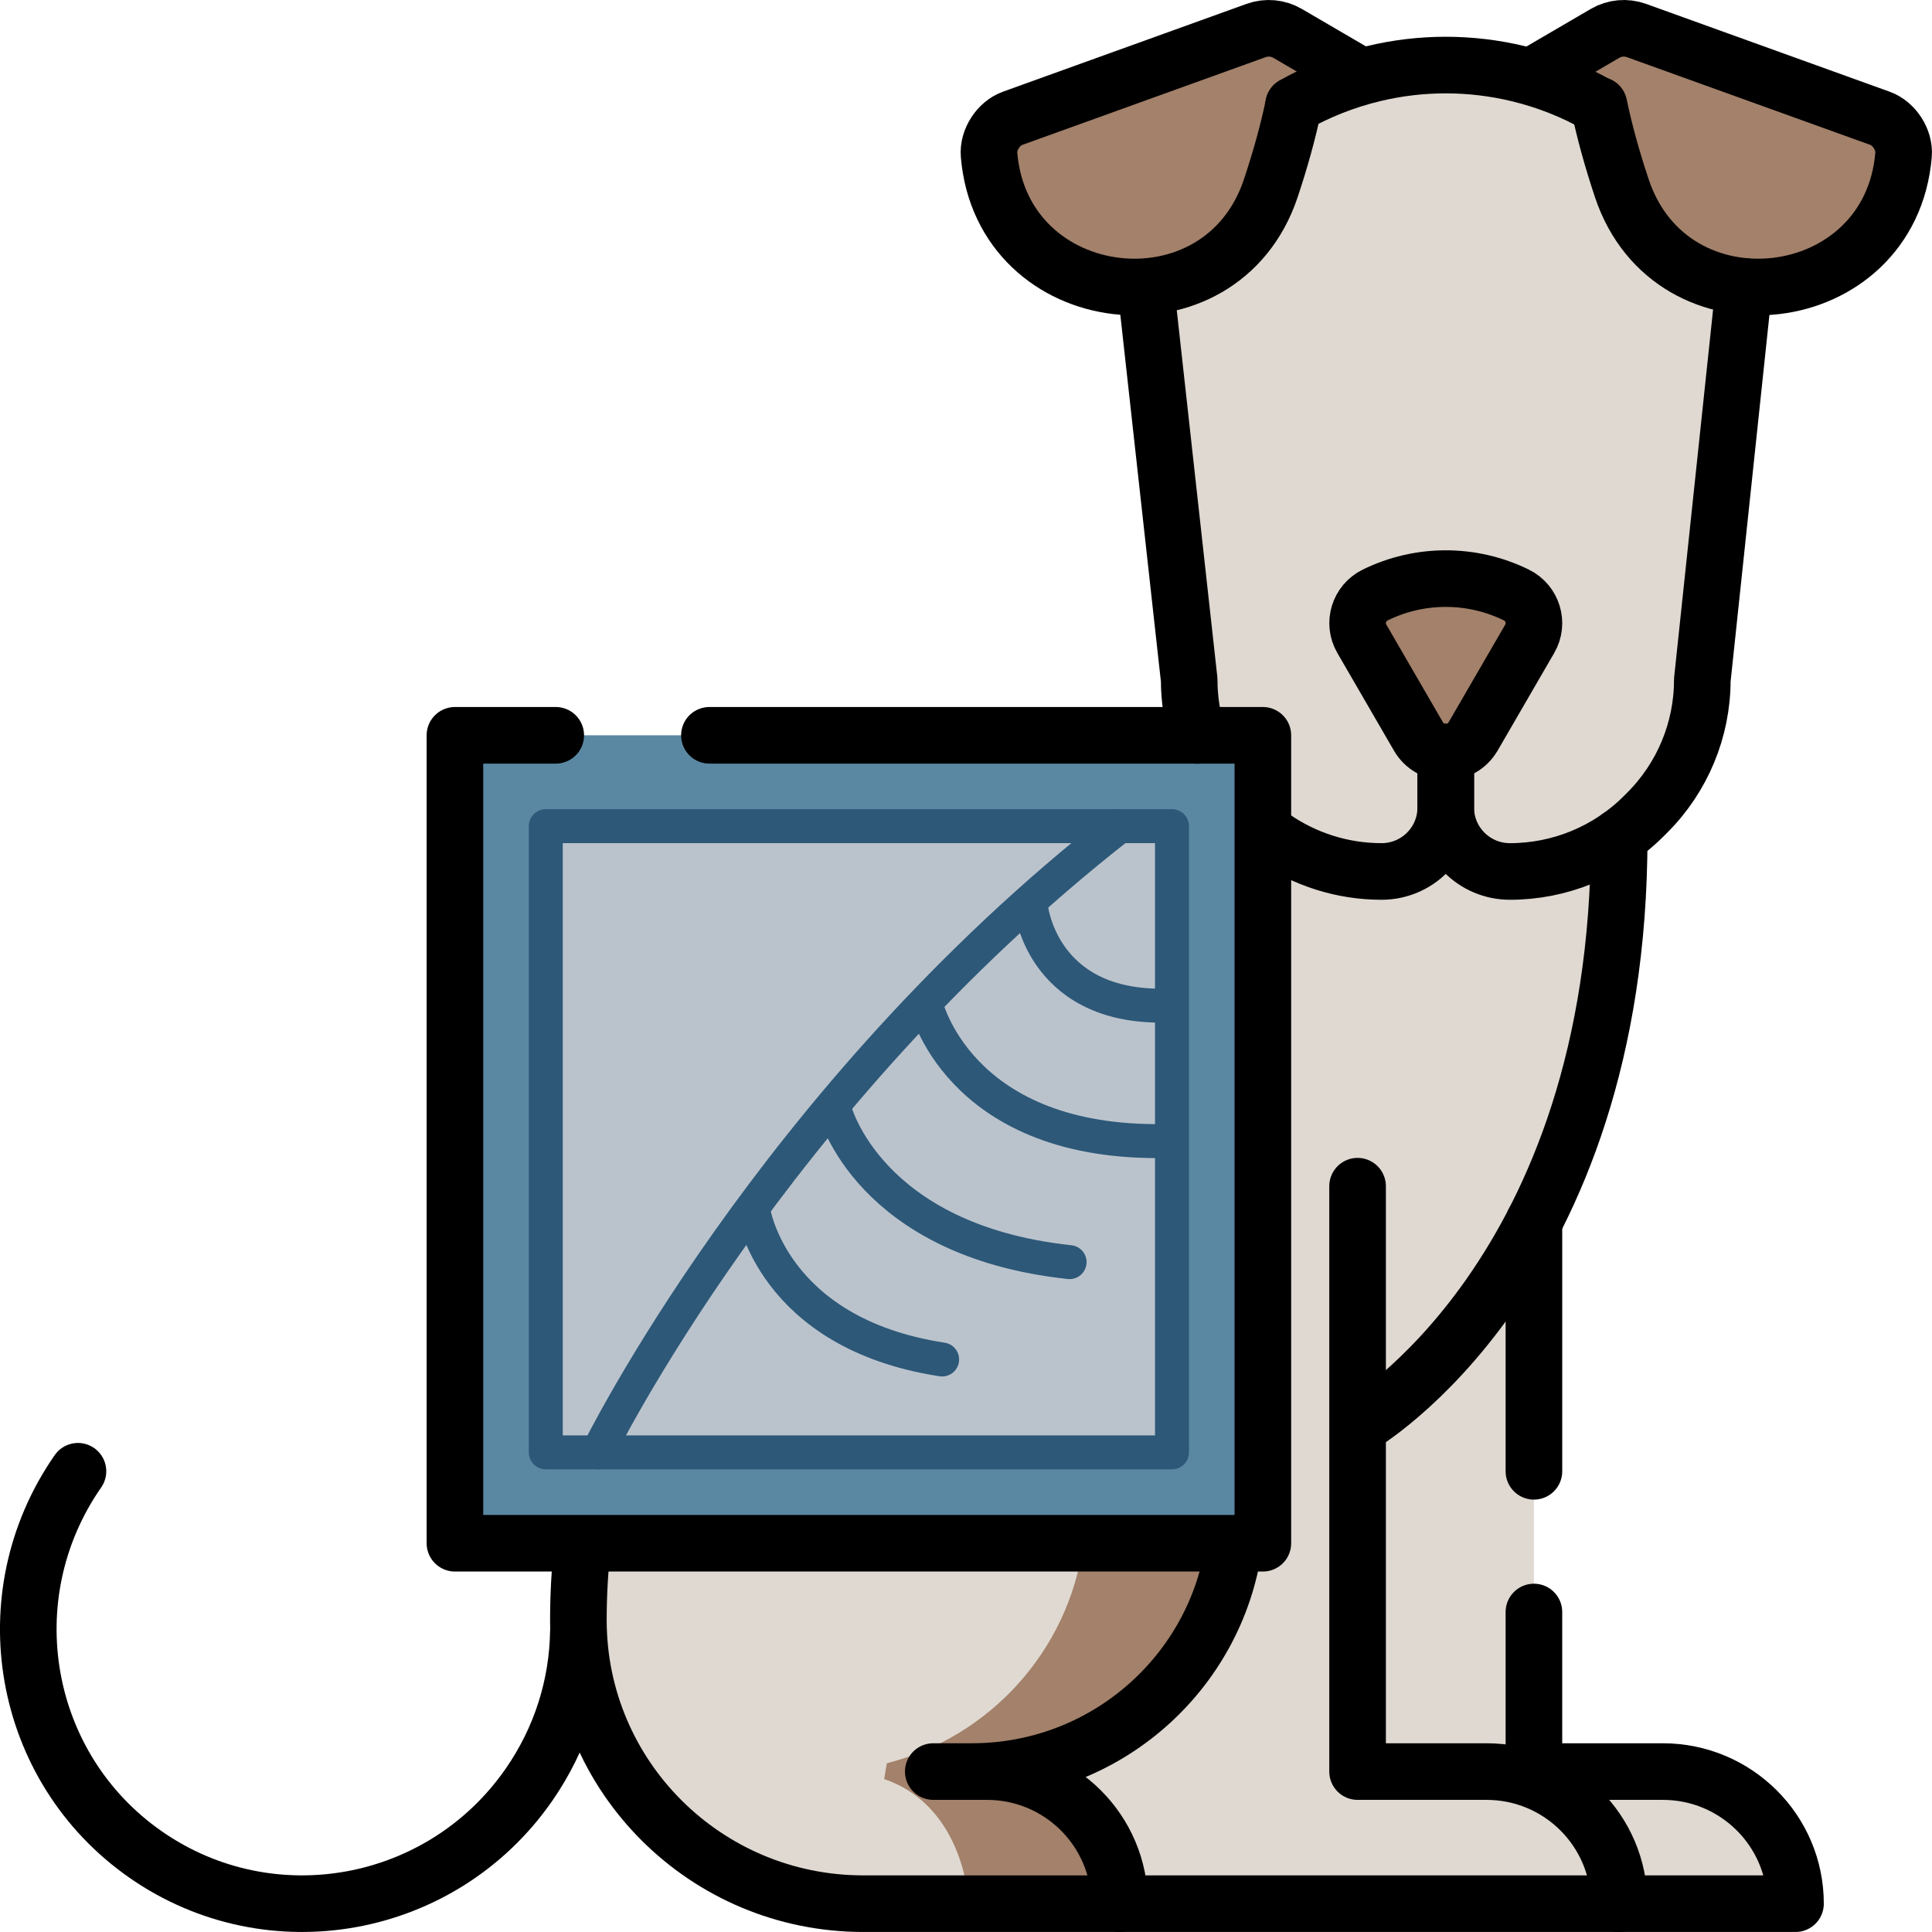
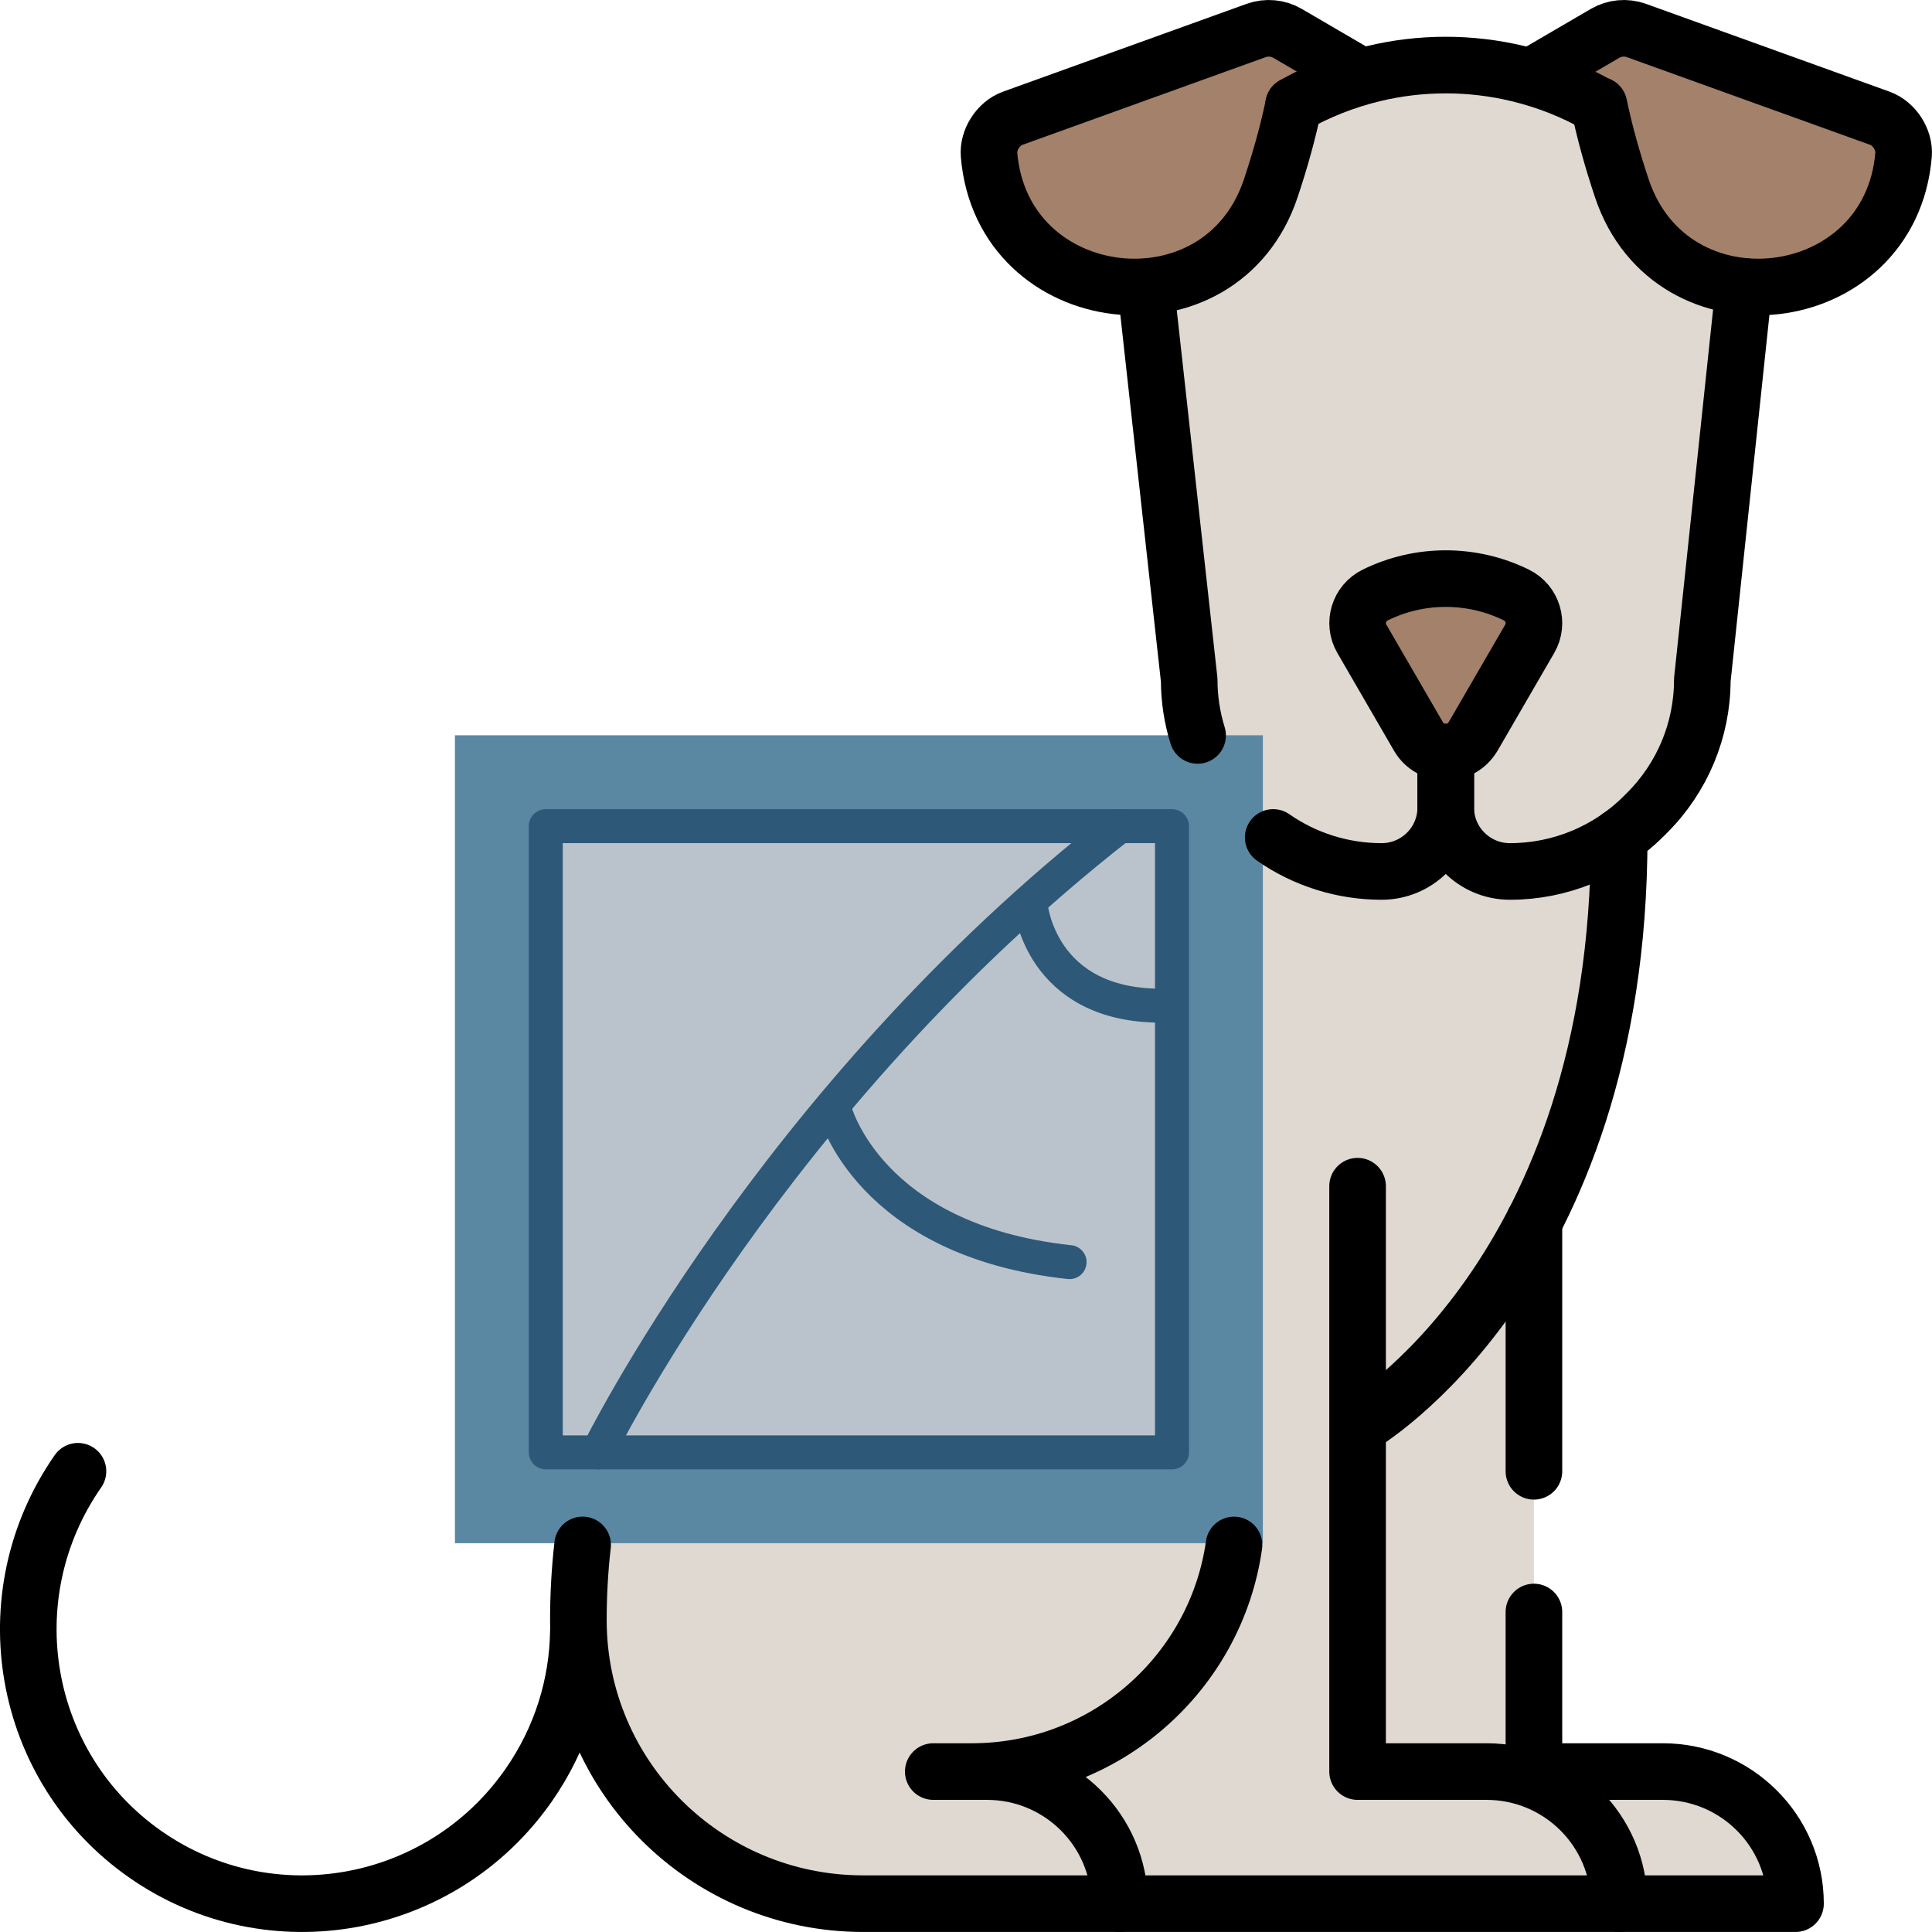
<svg xmlns="http://www.w3.org/2000/svg" id="svg6186" viewBox="0 0 682.67 682.67">
  <defs>
    <style>      .cls-1 {        fill: #5a88a3;      }      .cls-1, .cls-2, .cls-3, .cls-4, .cls-5 {        stroke-width: 0px;      }      .cls-2, .cls-6, .cls-7 {        fill: none;      }      .cls-6 {        stroke: #2d5878;        stroke-width: 12px;      }      .cls-6, .cls-7 {        stroke-linecap: round;        stroke-linejoin: round;      }      .cls-3 {        fill: #bac3cc;      }      .cls-8 {        clip-path: url(#clippath);      }      .cls-7 {        stroke: #000;        stroke-width: 20px;      }      .cls-4 {        fill: #dfd9d1;      }      .cls-5 {        fill: #a3816a;      }    </style>
    <clipPath id="clippath">
      <rect class="cls-2" x="0" width="682.67" height="682.67" />
    </clipPath>
  </defs>
  <g id="g6192">
    <g id="g6194">
      <g class="cls-8">
        <g id="g6196">
          <g id="g6202">
            <path id="path6204" class="cls-4" d="M542.01,431.74v194.24h45.53c25.9,0,46.9,20.9,46.9,46.68h-171.77v-236.67l79.34-4.26" />
          </g>
          <g id="g6206">
            <path id="path6208" class="cls-4" d="M479.7,505.33v120.65h45.53c25.9,0,46.9,20.9,46.9,46.69h-267.11c-55.6,0-100.66-44.87-100.66-100.22h0c0-8.92.78-22.87,1.79-31.64l225.4-280.99h140.58v35.86c0,154.76-91.53,207.91-91.53,207.91" />
          </g>
          <g id="g6210">
-             <path id="path6212" class="cls-5" d="M436.05,545.91h-53.33c-5.29,37.55-33.09,67.89-69.36,77.14l-.94,5.58c28.83,9.86,29.88,44.03,29.88,44.03h53.33s-1.4-46.68-46.9-46.68h-5.33c47.22,0,86.27-34.82,92.65-80.08" />
-           </g>
+             </g>
          <g id="g6214">
            <path id="path6216" class="cls-4" d="M457.08,37.13c8.61-4.88,18.04-8.65,28.11-11.08,16.86-4.08,34.47-4.08,51.33,0,10.07,2.44,19.49,6.21,28.11,11.08l54.95,32.51-18.07,170.62c0,17.62-7.03,34.51-19.55,46.97l-1.24,1.24c-12.51,12.46-29.49,19.45-47.19,19.45h0c-12.53,0-22.68-10.11-22.68-22.58v-19.57,19.57c0,12.47-10.16,22.58-22.68,22.58-13.79,0-27.14-4.25-38.29-12.02,0,0-24.12-23.38-26.71-36.03-1.95-6.29-2.97-12.9-2.97-19.6l-19.11-172.78,55.99-30.35" />
          </g>
          <g id="g6218">
            <path id="path6220" class="cls-5" d="M520.5,260.23c-4.29,7.39-15.01,7.39-19.29,0l-8.15-14.06-11.85-20.44c-3.22-5.55-1.06-12.65,4.72-15.49,15.72-7.72,34.15-7.72,49.87,0,5.77,2.84,7.94,9.94,4.72,15.49l-11.85,20.44-8.15,14.06Z" />
          </g>
          <path id="path6222" class="cls-1" d="M160.75,259.81h285.48v285.48H160.75v-285.48Z" />
          <path id="path6224" class="cls-3" d="M414.12,513.19h-221.27v-221.27h221.27v221.27Z" />
          <g id="g6226">
            <path id="path6228" class="cls-5" d="M481.1,27.12l-26.13-15.32c-3.37-1.97-7.45-2.34-11.12-1.02l-86.07,31.03c-5.01,1.81-8.75,7.61-8.3,12.9,4.64,55.19,81.98,64.39,99.54,11.84,3.34-10.01,6.11-19.88,8.08-29.4,0,0,10.22-6.02,24.01-10.03" />
          </g>
          <g id="g6230">
            <path id="path6232" class="cls-5" d="M564.63,37.13c1.97,9.52,5.11,19.41,8.46,29.42,17.56,52.55,94.9,43.35,99.54-11.84.44-5.29-3.29-11.09-8.31-12.9l-86.07-31.03c-3.68-1.32-7.75-.95-11.12,1.02l-26.3,15.38s7.79,2.19,13.15,4.67c5.37,2.48,10.65,5.28,10.65,5.28" />
          </g>
          <g id="g6234">
            <path id="path6236" class="cls-7" d="M395.62,672.67h0c0-25.78-21-46.69-46.9-46.69h-18.95,13.62c47.22,0,86.27-34.82,92.65-80.07" />
          </g>
          <g id="g6238">
            <path id="path6240" class="cls-7" d="M204.37,576.56c-.3,18.75-6,37.63-17.54,54.2-30.76,44.19-91.35,55.18-135.34,24.56-43.99-30.62-54.7-91.26-23.94-135.45" />
          </g>
          <g id="g6242">
            <path id="path6244" class="cls-7" d="M542.01,519.88v-88.13" />
          </g>
          <g id="g6246">
            <path id="path6248" class="cls-7" d="M205.87,545.9c-1.01,8.77-1.5,17.63-1.5,26.54h0c0,55.35,45.05,100.22,100.66,100.22h329.41c0-25.78-21-46.68-46.9-46.68h-45.53v-56.38" />
          </g>
          <g id="g6250">
            <path id="path6252" class="cls-7" d="M572.13,672.67c0-25.78-21-46.69-46.9-46.69h-45.53v-206.84" />
          </g>
          <g id="g6254">
            <path id="path6256" class="cls-7" d="M520.5,260.23c-4.29,7.39-15.01,7.39-19.29,0l-8.15-14.06-11.85-20.44c-3.22-5.55-1.06-12.65,4.72-15.49,15.72-7.72,34.15-7.72,49.87,0,5.77,2.84,7.94,9.94,4.72,15.49l-11.85,20.44-8.15,14.06Z" />
          </g>
          <g id="g6258">
            <path id="path6260" class="cls-7" d="M423.17,259.86c-1.95-6.29-2.97-12.9-2.97-19.6l-15.36-138.84" />
          </g>
          <g id="g6262">
            <path id="path6264" class="cls-7" d="M510.85,265.78v19.57c0,12.47-10.15,22.58-22.68,22.58-13.79,0-27.14-4.25-38.29-12.02" />
          </g>
          <g id="g6266">
            <path id="path6268" class="cls-7" d="M510.85,265.78v19.57c0,12.47,10.16,22.58,22.68,22.58h0c17.7,0,34.67-7,47.19-19.45l1.24-1.24c12.51-12.46,19.55-29.35,19.55-46.97l14.73-139.07" />
          </g>
          <g id="g6270">
            <path id="path6272" class="cls-7" d="M564.63,37.13c-8.61-4.88-18.04-8.65-28.11-11.08-16.86-4.08-34.47-4.08-51.33,0-10.07,2.44-19.49,6.21-28.11,11.08" />
          </g>
          <g id="g6274">
            <path id="path6276" class="cls-7" d="M480.61,26.77l-25.64-14.97c-3.37-1.97-7.45-2.34-11.12-1.02l-86.07,31.03c-5.01,1.81-8.75,7.61-8.3,12.9,4.64,55.19,81.98,64.39,99.54,11.84,3.34-10.01,6.11-19.88,8.08-29.4" />
          </g>
          <g id="g6278">
            <path id="path6280" class="cls-7" d="M541.49,26.77l25.64-14.97c3.37-1.97,7.45-2.34,11.12-1.02l86.07,31.03c5.01,1.81,8.75,7.61,8.3,12.9-4.64,55.19-81.98,64.39-99.54,11.84-3.34-10.01-6.11-19.88-8.08-29.4" />
          </g>
          <g id="g6282">
            <path id="path6284" class="cls-7" d="M480.61,503.58s91.53-53.15,91.53-207.91" />
          </g>
          <g id="g6286">
-             <path id="path6288" class="cls-7" d="M250.67,259.82h195.56v285.48H160.75v-285.48h35.62" />
-           </g>
+             </g>
          <path id="path6290" class="cls-6" d="M414.12,513.19h-221.27v-221.27h221.27v221.27Z" />
          <g id="g6292">
            <path id="path6294" class="cls-6" d="M211.26,513.19s61.33-125.19,184.34-221.27" />
          </g>
          <g id="g6296">
            <path id="path6298" class="cls-6" d="M294.97,392.32s11.77,46.04,82.97,53.65" />
          </g>
          <g id="g6300">
-             <path id="path6302" class="cls-6" d="M327.04,354.55s10.93,48.66,81.8,48.66" />
-           </g>
+             </g>
          <g id="g6304">
            <path id="path6306" class="cls-6" d="M364.24,320.18s3.27,35.17,45.96,35.17" />
          </g>
          <g id="g6308">
-             <path id="path6310" class="cls-6" d="M266.13,427.6s6.36,43.52,66.77,52.77" />
-           </g>
+             </g>
        </g>
      </g>
    </g>
  </g>
</svg>